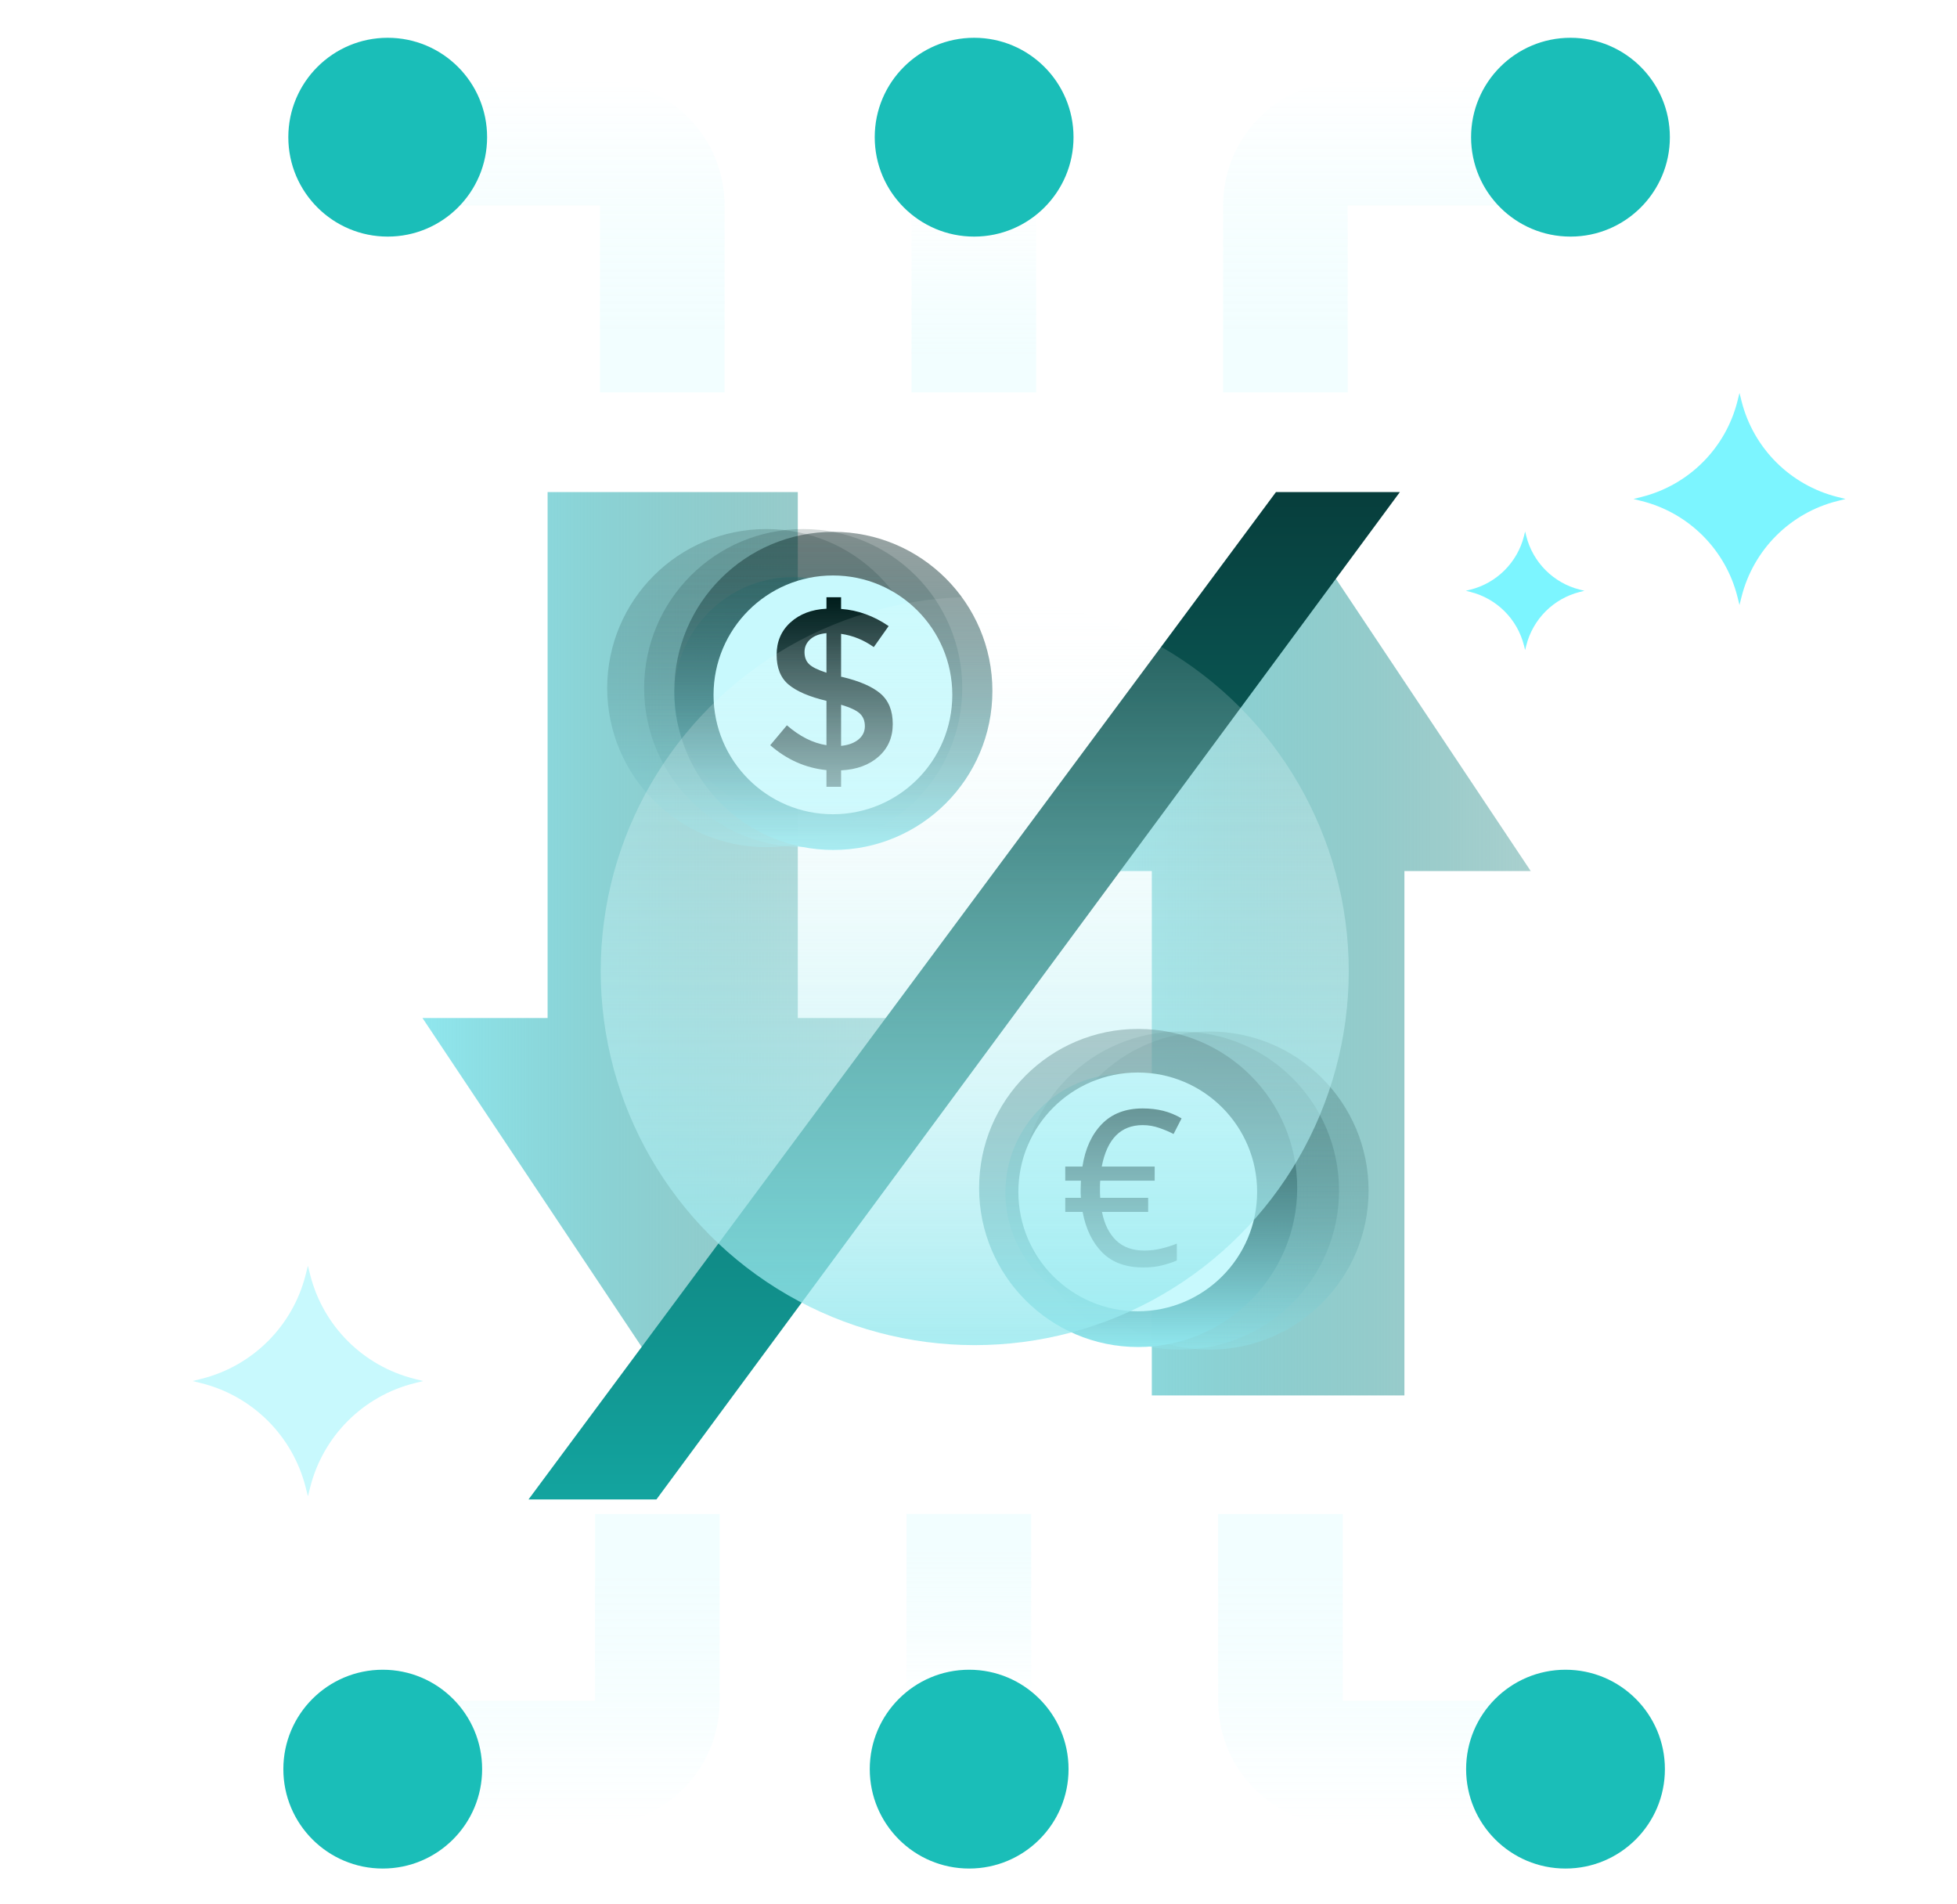
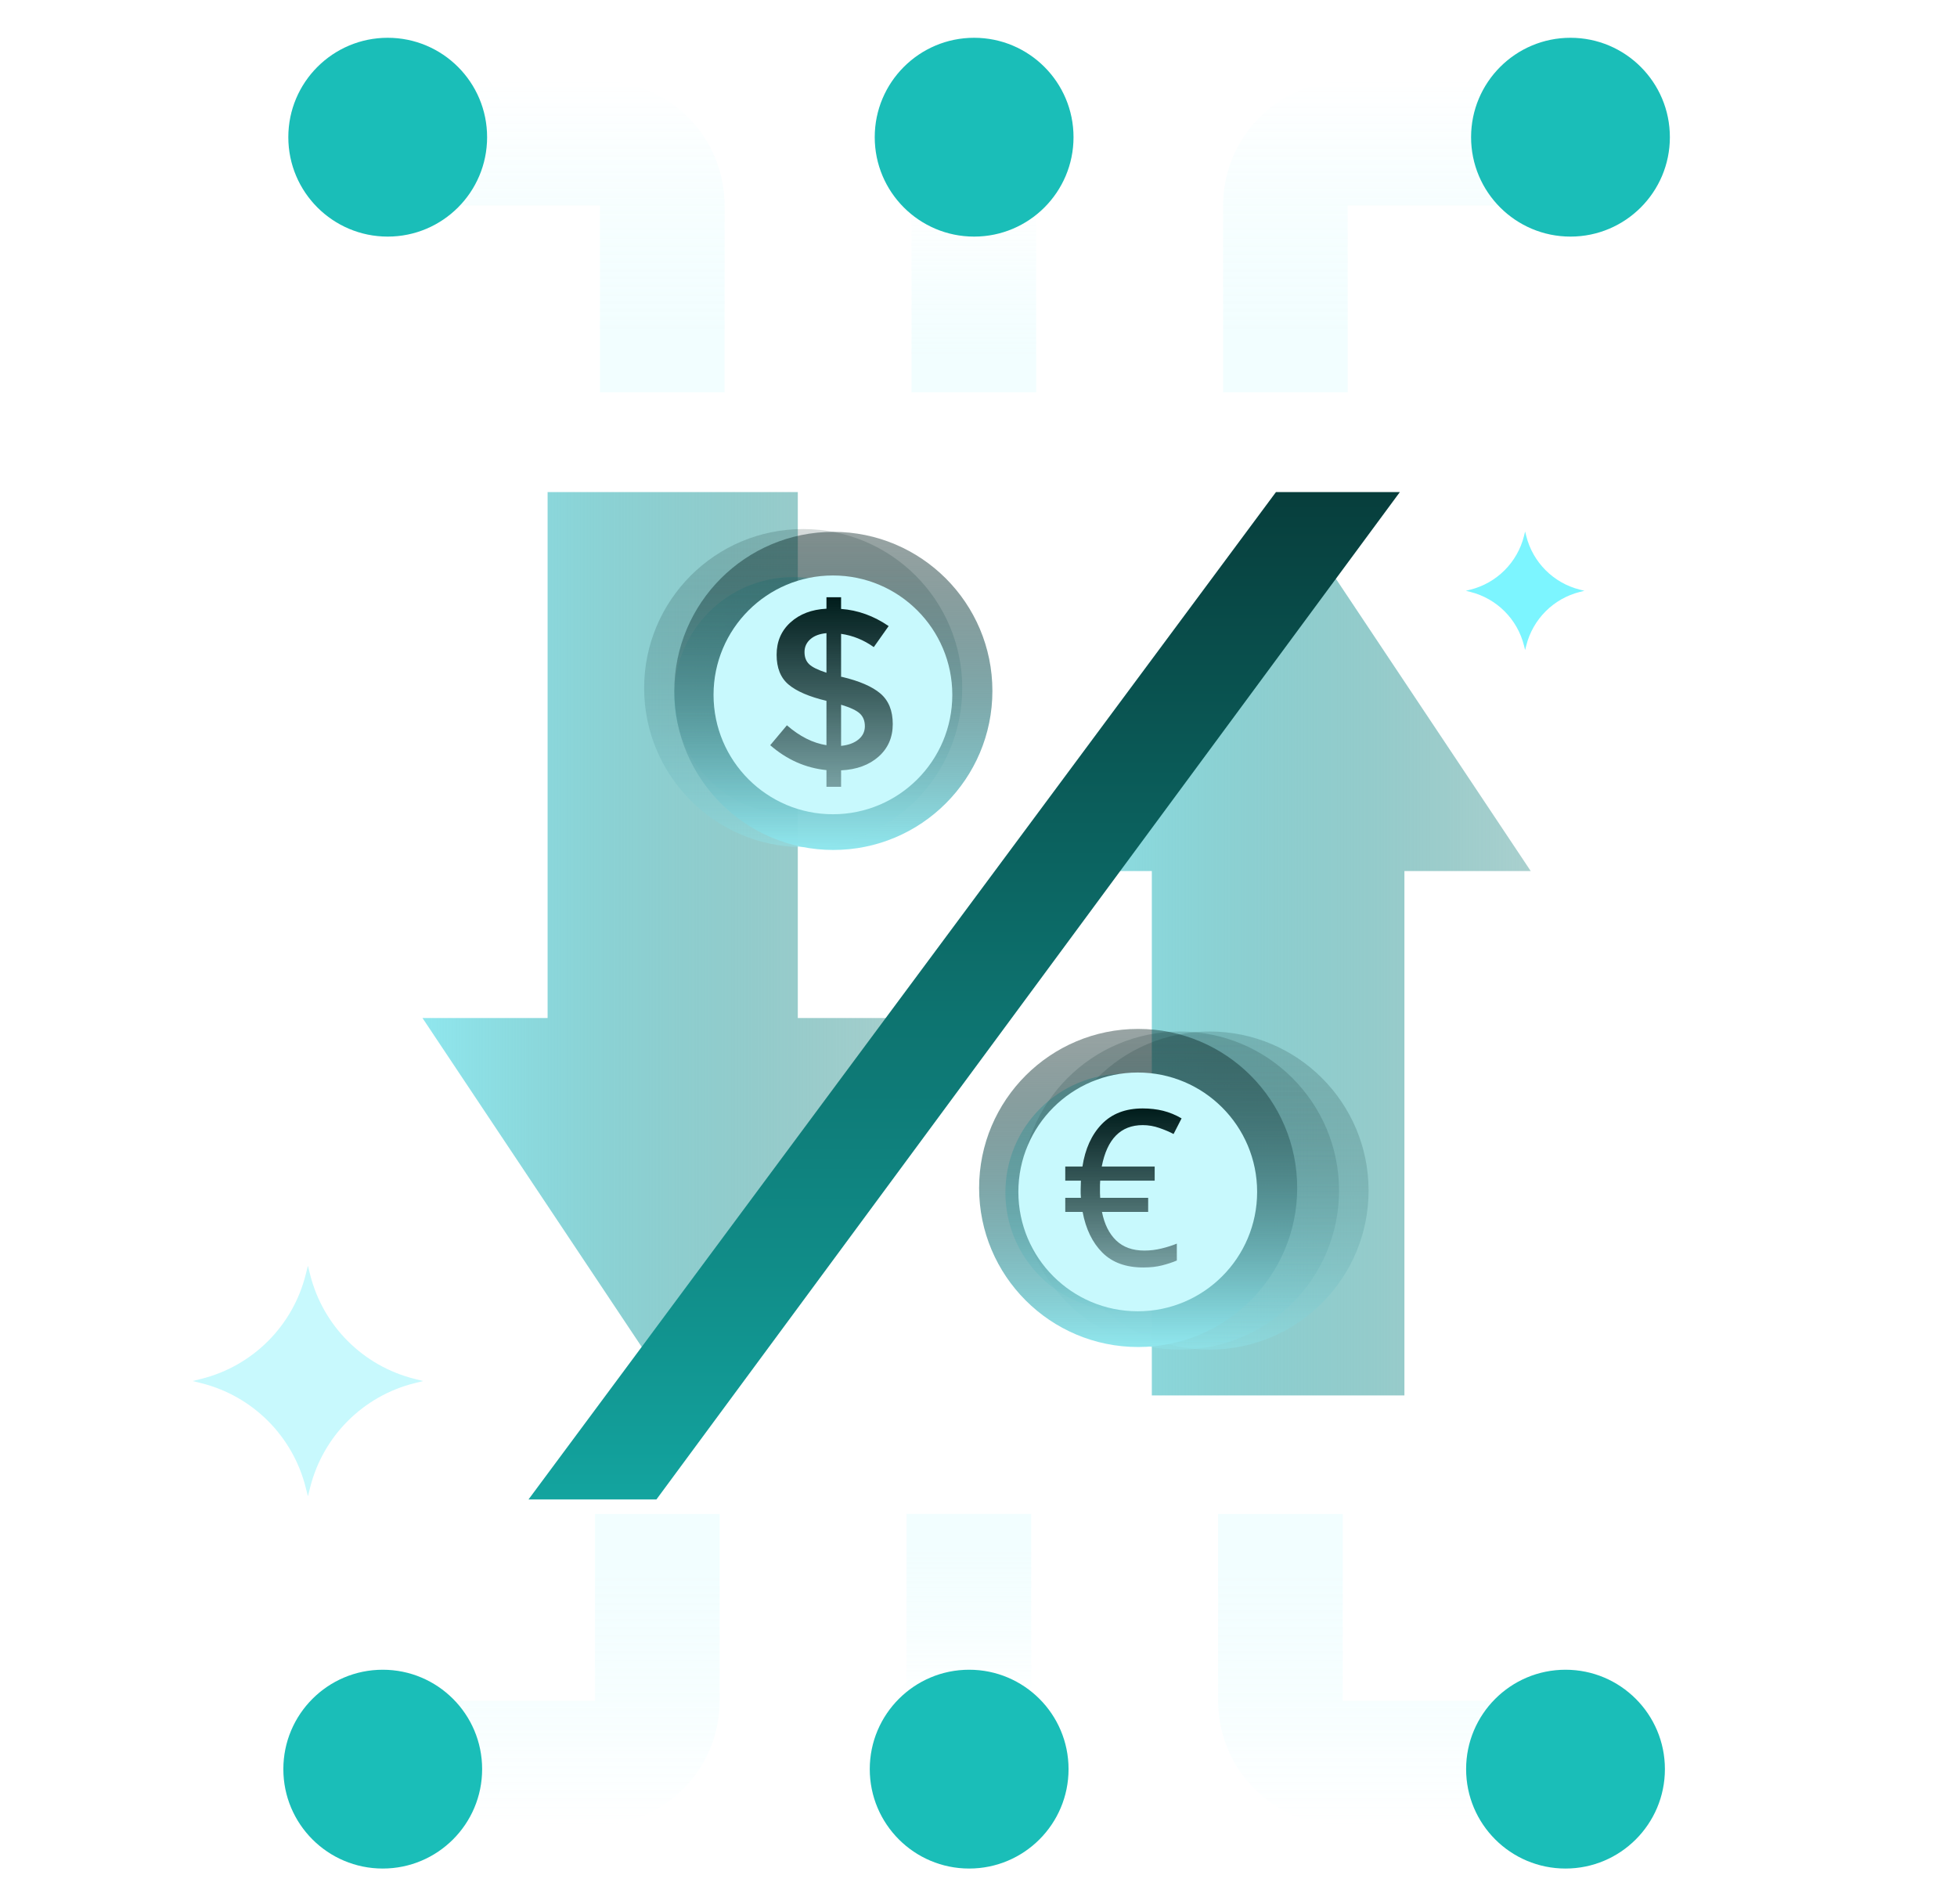
<svg xmlns="http://www.w3.org/2000/svg" width="518" height="504" viewBox="0 0 518 504" fill="none">
  <g opacity="0.8" filter="url(#filter0_f_283_11596)">
    <circle cx="297.548" cy="315.599" r="31.429" fill="#93E8EE" />
  </g>
  <g opacity="0.8" filter="url(#filter1_f_283_11596)">
    <circle cx="209.928" cy="184.168" r="31.429" fill="#93E8EE" />
  </g>
  <path d="M405.169 230.532H371.738V369.307H304.875V230.532H271.443L338.306 130.237L405.169 230.532Z" fill="url(#paint0_linear_283_11596)" />
  <path d="M244.289 269.435H211.174V130.239H144.946V269.435H111.832L178.06 368.778L244.289 269.435Z" fill="url(#paint1_linear_283_11596)" />
  <path d="M370.528 130.237H337.731L139.895 396.84H173.75L370.528 130.237Z" fill="url(#paint2_linear_283_11596)" />
  <path d="M220.577 140.76C197.329 140.76 178.483 159.603 178.483 182.857C178.483 206.105 197.329 224.95 220.577 224.95C243.827 224.95 262.678 206.105 262.678 182.857C262.678 159.603 243.827 140.76 220.577 140.76Z" fill="url(#paint3_linear_283_11596)" />
  <path d="M212.595 140.016C189.346 140.016 170.5 158.859 170.5 182.113C170.5 205.361 189.346 224.206 212.595 224.206C235.845 224.206 254.695 205.361 254.695 182.113C254.695 158.859 235.845 140.016 212.595 140.016Z" fill="url(#paint4_linear_283_11596)" fill-opacity="0.4" />
-   <path d="M202.817 140.016C179.568 140.016 160.722 158.859 160.722 182.113C160.722 205.361 179.568 224.206 202.817 224.206C226.067 224.206 244.917 205.361 244.917 182.113C244.917 158.859 226.067 140.016 202.817 140.016Z" fill="url(#paint5_linear_283_11596)" fill-opacity="0.4" />
  <path d="M312.329 272.996C289.081 272.996 270.235 291.84 270.235 315.093C270.235 338.342 289.081 357.186 312.329 357.186C335.579 357.186 354.43 338.342 354.43 315.093C354.43 291.84 335.579 272.996 312.329 272.996Z" fill="url(#paint6_linear_283_11596)" fill-opacity="0.4" />
  <path d="M320.151 272.996C296.902 272.996 278.056 291.84 278.056 315.093C278.056 338.342 296.902 357.186 320.151 357.186C343.401 357.186 362.251 338.342 362.251 315.093C362.251 291.84 343.401 272.996 320.151 272.996Z" fill="url(#paint7_linear_283_11596)" fill-opacity="0.4" />
  <path d="M220.467 152.304C203.016 152.304 188.868 166.448 188.868 183.902C188.868 201.352 203.016 215.499 220.467 215.499C237.92 215.499 252.067 201.352 252.067 183.902C252.067 166.448 237.92 152.304 220.467 152.304Z" fill="#C8F9FD" />
  <path d="M233.038 183.547C230.859 181.693 227.449 180.219 222.811 179.129H222.629V167.754C225.736 168.198 228.62 169.369 231.284 171.264L235.216 165.696C231.263 162.995 227.067 161.481 222.629 161.157V158.072H218.756V161.098C214.842 161.301 211.666 162.51 209.226 164.728C206.784 166.947 205.564 169.802 205.564 173.29C205.564 176.781 206.623 179.413 208.741 181.186C210.859 182.963 214.196 184.395 218.756 185.485V197.224C215.164 196.659 211.675 194.904 208.287 191.958L203.87 197.224C208.267 201.058 213.228 203.257 218.756 203.819V208.238H222.629V203.879C226.742 203.679 230.051 202.469 232.554 200.249C235.053 198.032 236.305 195.158 236.305 191.627C236.305 188.096 235.216 185.405 233.038 183.547ZM218.756 178.041C216.497 177.315 214.964 176.559 214.156 175.771C213.348 174.985 212.947 173.917 212.947 172.564C212.947 171.213 213.46 170.084 214.49 169.175C215.519 168.267 216.942 167.734 218.756 167.572V178.041H218.756ZM227.227 195.711C226.098 196.639 224.566 197.204 222.629 197.405V186.514C225.049 187.24 226.704 188.016 227.591 188.843C228.479 189.67 228.923 190.791 228.923 192.202C228.922 193.615 228.357 194.783 227.227 195.711Z" fill="url(#paint8_linear_283_11596)" />
  <path d="M301.256 272.31C278.007 272.31 259.161 291.153 259.161 314.406C259.161 337.655 278.007 356.5 301.256 356.5C324.506 356.5 343.356 337.655 343.356 314.406C343.356 291.153 324.506 272.31 301.256 272.31Z" fill="url(#paint9_linear_283_11596)" />
  <path d="M301.151 283.85C283.7 283.85 269.552 297.994 269.552 315.448C269.552 332.897 283.7 347.045 301.151 347.045C318.604 347.045 332.751 332.897 332.751 315.448C332.751 297.994 318.604 283.85 301.151 283.85Z" fill="#C8F9FD" />
  <path d="M302.473 293.356C304.388 293.356 306.187 293.564 307.87 293.979C309.553 294.401 311.18 295.072 312.752 295.989L310.634 300.129C309.557 299.555 308.301 299.02 306.865 298.526C305.429 298.023 303.965 297.772 302.473 297.772C296.65 297.772 293.032 301.429 291.62 308.744H305.632V312.478H291.214C291.174 312.86 291.154 313.223 291.154 313.566C291.154 313.909 291.154 314.272 291.154 314.655C291.154 315.006 291.154 315.381 291.154 315.78C291.154 316.179 291.174 316.59 291.214 317.013H303.909V320.746H291.68C292.326 324 293.579 326.517 295.437 328.296C297.296 330.083 299.793 330.976 302.928 330.976C304.428 330.976 305.931 330.793 307.439 330.426C308.955 330.059 310.307 329.628 311.495 329.134V333.609C310.307 334.111 308.995 334.542 307.559 334.901C306.123 335.268 304.484 335.452 302.641 335.452C298.014 335.452 294.388 334.131 291.764 331.491C289.14 328.851 287.405 325.269 286.559 320.746H281.964V317.013H286.104C286.064 316.558 286.044 316.175 286.044 315.864C286.044 315.561 286.044 315.158 286.044 314.655C286.044 314.241 286.056 313.83 286.08 313.423C286.096 313.024 286.104 312.709 286.104 312.478H281.964V308.744H286.511C287.237 304.038 288.94 300.297 291.62 297.52C294.301 294.744 297.918 293.356 302.473 293.356Z" fill="url(#paint10_linear_283_11596)" />
  <g opacity="0.8" filter="url(#filter2_f_283_11596)">
-     <circle cx="258" cy="257" r="99" fill="url(#paint11_linear_283_11596)" />
-   </g>
+     </g>
  <path d="M274.26 54.369H241.273V103.849H274.26V54.369Z" fill="url(#paint12_linear_283_11596)" fill-opacity="0.6" />
  <path d="M257.842 62.617C272.372 62.617 284.151 50.838 284.151 36.308C284.151 21.779 272.372 10 257.842 10C243.313 10 231.534 21.779 231.534 36.308C231.534 50.838 243.313 62.617 257.842 62.617Z" fill="#1ABEB8" />
  <path d="M191.793 103.847H158.807V54.367H109.326V21.38H158.807C167.555 21.38 175.946 24.855 182.132 31.041C188.318 37.228 191.793 45.618 191.793 54.367V103.847Z" fill="url(#paint13_linear_283_11596)" fill-opacity="0.6" />
  <path d="M102.624 62.617C117.153 62.617 128.932 50.838 128.932 36.308C128.932 21.779 117.153 10 102.624 10C88.094 10 76.315 21.779 76.315 36.308C76.315 50.838 88.094 62.617 102.624 62.617Z" fill="#1ABEB8" />
  <path d="M356.726 103.847H323.739V54.367C323.739 45.618 327.215 37.228 333.401 31.041C339.587 24.855 347.977 21.38 356.726 21.38H406.206V54.367H356.726V103.847Z" fill="url(#paint14_linear_283_11596)" fill-opacity="0.6" />
  <path d="M415.692 62.617C430.221 62.617 442 50.838 442 36.308C442 21.779 430.221 10 415.692 10C401.162 10 389.383 21.779 389.383 36.308C389.383 50.838 401.162 62.617 415.692 62.617Z" fill="#1ABEB8" />
  <path d="M272.945 450.157H239.958V400.677H272.945V450.157Z" fill="url(#paint15_linear_283_11596)" fill-opacity="0.6" />
  <path d="M256.527 441.91C271.057 441.91 282.835 453.688 282.835 468.218C282.835 482.748 271.057 494.526 256.527 494.526C241.997 494.526 230.219 482.748 230.219 468.218C230.219 453.688 241.997 441.91 256.527 441.91Z" fill="#1ABEB8" />
  <path d="M190.478 400.68H157.491V450.16H108.011V483.146H157.491C166.24 483.146 174.63 479.671 180.816 473.485C187.003 467.299 190.478 458.908 190.478 450.16V400.68Z" fill="url(#paint16_linear_283_11596)" fill-opacity="0.6" />
  <path d="M101.308 441.91C115.838 441.91 127.616 453.688 127.616 468.218C127.616 482.748 115.838 494.526 101.308 494.526C86.779 494.526 75 482.748 75 468.218C75 453.688 86.779 441.91 101.308 441.91Z" fill="#1ABEB8" />
  <path d="M355.411 400.68H322.424V450.16C322.424 458.908 325.899 467.299 332.086 473.485C338.272 479.671 346.662 483.146 355.411 483.146H404.891V450.16H355.411V400.68Z" fill="url(#paint17_linear_283_11596)" fill-opacity="0.6" />
  <path d="M414.376 441.91C428.906 441.91 440.685 453.688 440.685 468.218C440.685 482.748 428.906 494.526 414.376 494.526C399.847 494.526 388.068 482.748 388.068 468.218C388.068 453.688 399.847 441.91 414.376 441.91Z" fill="#1ABEB8" />
  <path d="M109.692 364.919C96.096 361.516 85.485 350.905 82.085 337.317L81.504 335L80.919 337.317C77.517 350.905 66.909 361.516 53.314 364.919L51 365.504L53.314 366.076C66.907 369.487 77.516 380.098 80.919 393.691L81.504 396L82.085 393.691C85.485 380.098 96.097 369.485 109.692 366.076L112.006 365.504L109.692 364.919Z" fill="#C8F9FD" />
-   <path d="M486.353 131.521C473.859 128.387 464.095 118.625 460.963 106.135L460.428 104L459.896 106.135C456.765 118.625 447 128.387 434.507 131.521L432.371 132.062L434.507 132.596C447.001 135.724 456.765 145.487 459.896 157.982L460.428 160.117L460.963 157.982C464.095 145.487 473.859 135.724 486.353 132.596L488.493 132.062L486.353 131.521Z" fill="#7CF5FF" />
  <path d="M418.18 156.057C411.195 154.306 405.736 148.848 403.986 141.866L403.686 140.672L403.388 141.866C401.638 148.848 396.18 154.307 389.194 156.057L388 156.359L389.194 156.657C396.179 158.406 401.638 163.864 403.388 170.848L403.686 172.042L403.986 170.848C405.736 163.864 411.195 158.406 418.18 156.657L419.376 156.359L418.18 156.057Z" fill="#7CF5FF" />
  <defs>
    <filter id="filter0_f_283_11596" x="226.343" y="244.394" width="142.41" height="142.41" filterUnits="userSpaceOnUse" color-interpolation-filters="sRGB">
      <feFlood flood-opacity="0" result="BackgroundImageFix" />
      <feBlend mode="normal" in="SourceGraphic" in2="BackgroundImageFix" result="shape" />
      <feGaussianBlur stdDeviation="19.888" result="effect1_foregroundBlur_283_11596" />
    </filter>
    <filter id="filter1_f_283_11596" x="138.723" y="112.963" width="142.41" height="142.411" filterUnits="userSpaceOnUse" color-interpolation-filters="sRGB">
      <feFlood flood-opacity="0" result="BackgroundImageFix" />
      <feBlend mode="normal" in="SourceGraphic" in2="BackgroundImageFix" result="shape" />
      <feGaussianBlur stdDeviation="19.888" result="effect1_foregroundBlur_283_11596" />
    </filter>
    <filter id="filter2_f_283_11596" x="33.707" y="32.707" width="448.587" height="448.587" filterUnits="userSpaceOnUse" color-interpolation-filters="sRGB">
      <feFlood flood-opacity="0" result="BackgroundImageFix" />
      <feBlend mode="normal" in="SourceGraphic" in2="BackgroundImageFix" result="shape" />
      <feGaussianBlur stdDeviation="62.647" result="effect1_foregroundBlur_283_11596" />
    </filter>
    <linearGradient id="paint0_linear_283_11596" x1="405.169" y1="249.772" x2="271.443" y2="249.772" gradientUnits="userSpaceOnUse">
      <stop stop-color="#298A86" stop-opacity="0.4" />
      <stop offset="1" stop-color="#90E7EE" />
    </linearGradient>
    <linearGradient id="paint1_linear_283_11596" x1="244.289" y1="249.509" x2="111.832" y2="249.509" gradientUnits="userSpaceOnUse">
      <stop stop-color="#298A86" stop-opacity="0.4" />
      <stop offset="1" stop-color="#90E7EE" />
    </linearGradient>
    <linearGradient id="paint2_linear_283_11596" x1="255.212" y1="130.237" x2="255.212" y2="396.84" gradientUnits="userSpaceOnUse">
      <stop stop-color="#073E3C" />
      <stop offset="1" stop-color="#13A49F" />
    </linearGradient>
    <linearGradient id="paint3_linear_283_11596" x1="220.58" y1="140.76" x2="220.58" y2="224.95" gradientUnits="userSpaceOnUse">
      <stop stop-color="#001C1B" stop-opacity="0.4" />
      <stop offset="1" stop-color="#90E7EE" />
    </linearGradient>
    <linearGradient id="paint4_linear_283_11596" x1="212.598" y1="140.016" x2="212.598" y2="224.206" gradientUnits="userSpaceOnUse">
      <stop stop-color="#001C1B" stop-opacity="0.4" />
      <stop offset="1" stop-color="#90E7EE" />
    </linearGradient>
    <linearGradient id="paint5_linear_283_11596" x1="202.82" y1="140.016" x2="202.82" y2="224.206" gradientUnits="userSpaceOnUse">
      <stop stop-color="#001C1B" stop-opacity="0.4" />
      <stop offset="1" stop-color="#90E7EE" />
    </linearGradient>
    <linearGradient id="paint6_linear_283_11596" x1="312.332" y1="272.996" x2="312.332" y2="357.186" gradientUnits="userSpaceOnUse">
      <stop stop-color="#001C1B" stop-opacity="0.4" />
      <stop offset="1" stop-color="#90E7EE" />
    </linearGradient>
    <linearGradient id="paint7_linear_283_11596" x1="320.154" y1="272.996" x2="320.154" y2="357.186" gradientUnits="userSpaceOnUse">
      <stop stop-color="#001C1B" stop-opacity="0.4" />
      <stop offset="1" stop-color="#90E7EE" />
    </linearGradient>
    <linearGradient id="paint8_linear_283_11596" x1="220.087" y1="158.072" x2="220.087" y2="208.238" gradientUnits="userSpaceOnUse">
      <stop stop-color="#001C1B" />
      <stop offset="1" stop-color="#001C1B" stop-opacity="0.4" />
    </linearGradient>
    <linearGradient id="paint9_linear_283_11596" x1="301.259" y1="272.31" x2="301.259" y2="356.5" gradientUnits="userSpaceOnUse">
      <stop stop-color="#001C1B" stop-opacity="0.4" />
      <stop offset="1" stop-color="#90E7EE" />
    </linearGradient>
    <linearGradient id="paint10_linear_283_11596" x1="297.358" y1="293.356" x2="297.358" y2="335.452" gradientUnits="userSpaceOnUse">
      <stop stop-color="#001C1B" />
      <stop offset="1" stop-color="#001C1B" stop-opacity="0.4" />
    </linearGradient>
    <linearGradient id="paint11_linear_283_11596" x1="258" y1="158" x2="258" y2="356" gradientUnits="userSpaceOnUse">
      <stop stop-color="white" stop-opacity="0.1" />
      <stop offset="1" stop-color="#93E8EE" />
    </linearGradient>
    <linearGradient id="paint12_linear_283_11596" x1="257.767" y1="54.369" x2="257.767" y2="103.849" gradientUnits="userSpaceOnUse">
      <stop stop-color="white" stop-opacity="0.6" />
      <stop offset="0.803" stop-color="#C8F9FD" stop-opacity="0.4" />
    </linearGradient>
    <linearGradient id="paint13_linear_283_11596" x1="150.56" y1="21.38" x2="150.56" y2="103.847" gradientUnits="userSpaceOnUse">
      <stop stop-color="white" stop-opacity="0.6" />
      <stop offset="0.803" stop-color="#C8F9FD" stop-opacity="0.4" />
    </linearGradient>
    <linearGradient id="paint14_linear_283_11596" x1="364.973" y1="21.38" x2="364.973" y2="103.847" gradientUnits="userSpaceOnUse">
      <stop stop-color="white" stop-opacity="0.6" />
      <stop offset="0.803" stop-color="#C8F9FD" stop-opacity="0.4" />
    </linearGradient>
    <linearGradient id="paint15_linear_283_11596" x1="256.451" y1="450.157" x2="256.451" y2="400.677" gradientUnits="userSpaceOnUse">
      <stop stop-color="white" stop-opacity="0.6" />
      <stop offset="0.803" stop-color="#C8F9FD" stop-opacity="0.4" />
    </linearGradient>
    <linearGradient id="paint16_linear_283_11596" x1="149.245" y1="483.146" x2="149.245" y2="400.68" gradientUnits="userSpaceOnUse">
      <stop stop-color="white" stop-opacity="0.6" />
      <stop offset="0.803" stop-color="#C8F9FD" stop-opacity="0.4" />
    </linearGradient>
    <linearGradient id="paint17_linear_283_11596" x1="363.657" y1="483.146" x2="363.657" y2="400.68" gradientUnits="userSpaceOnUse">
      <stop stop-color="white" stop-opacity="0.6" />
      <stop offset="0.803" stop-color="#C8F9FD" stop-opacity="0.4" />
    </linearGradient>
  </defs>
</svg>